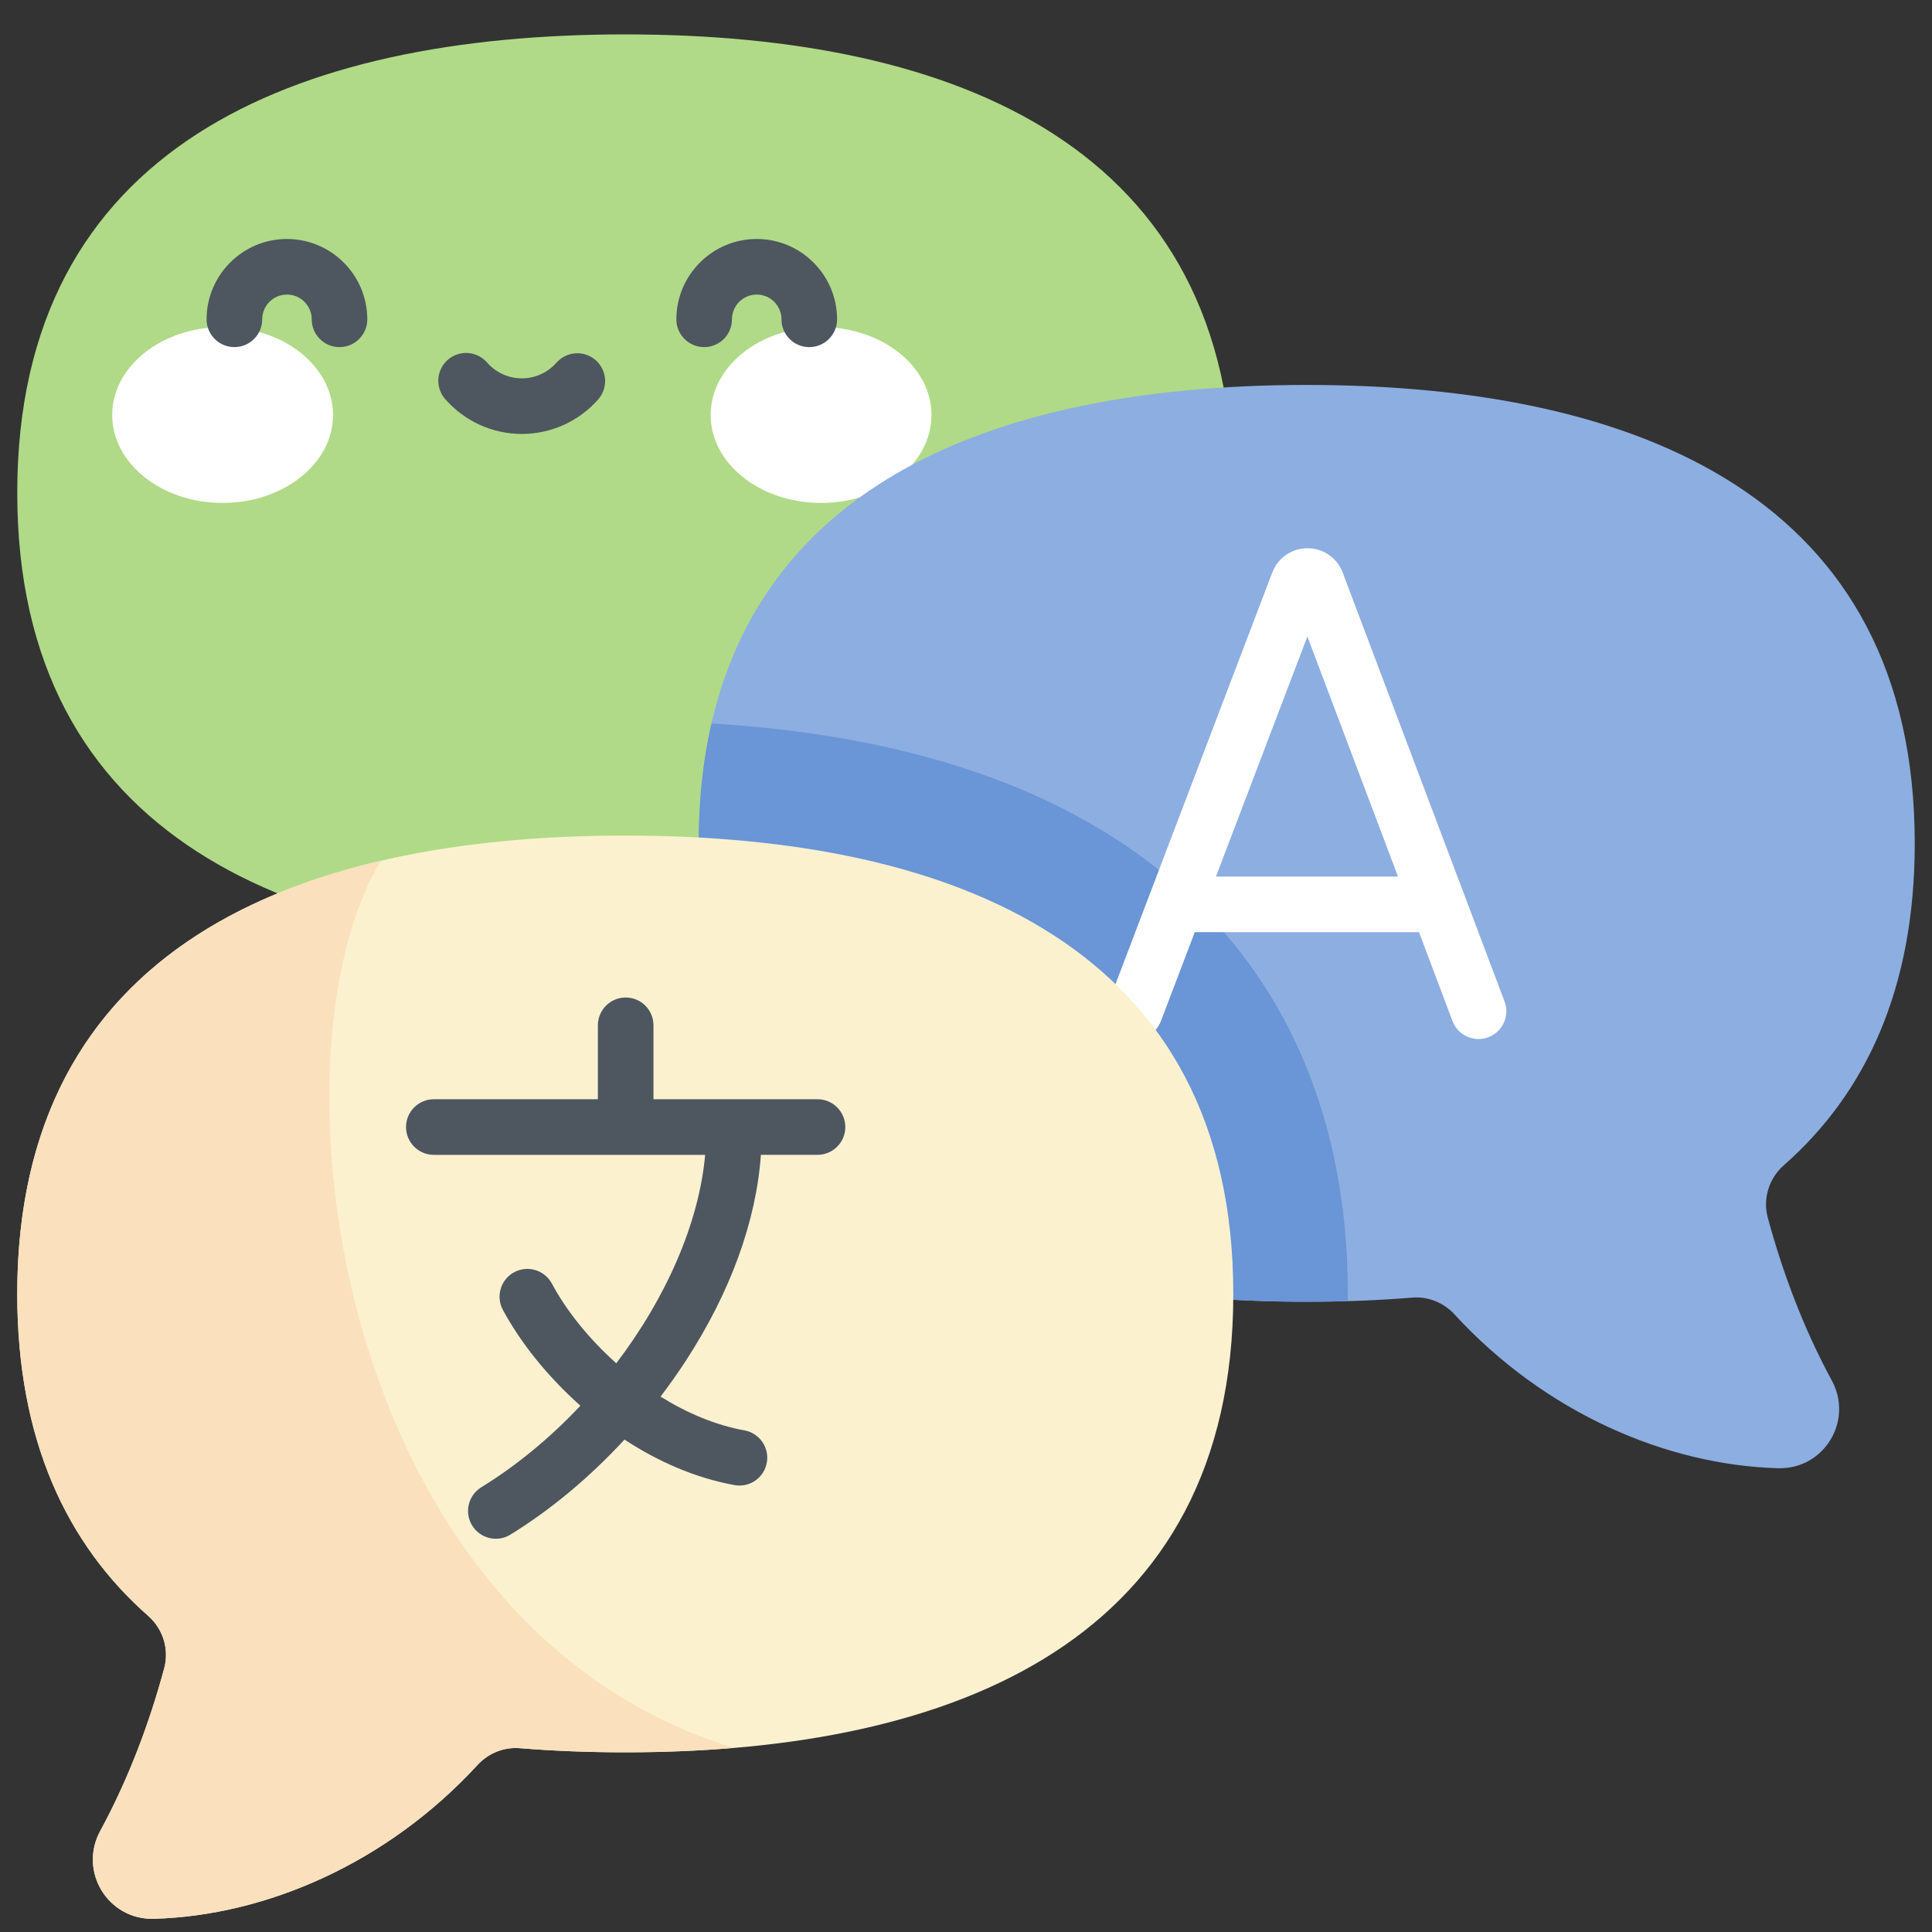
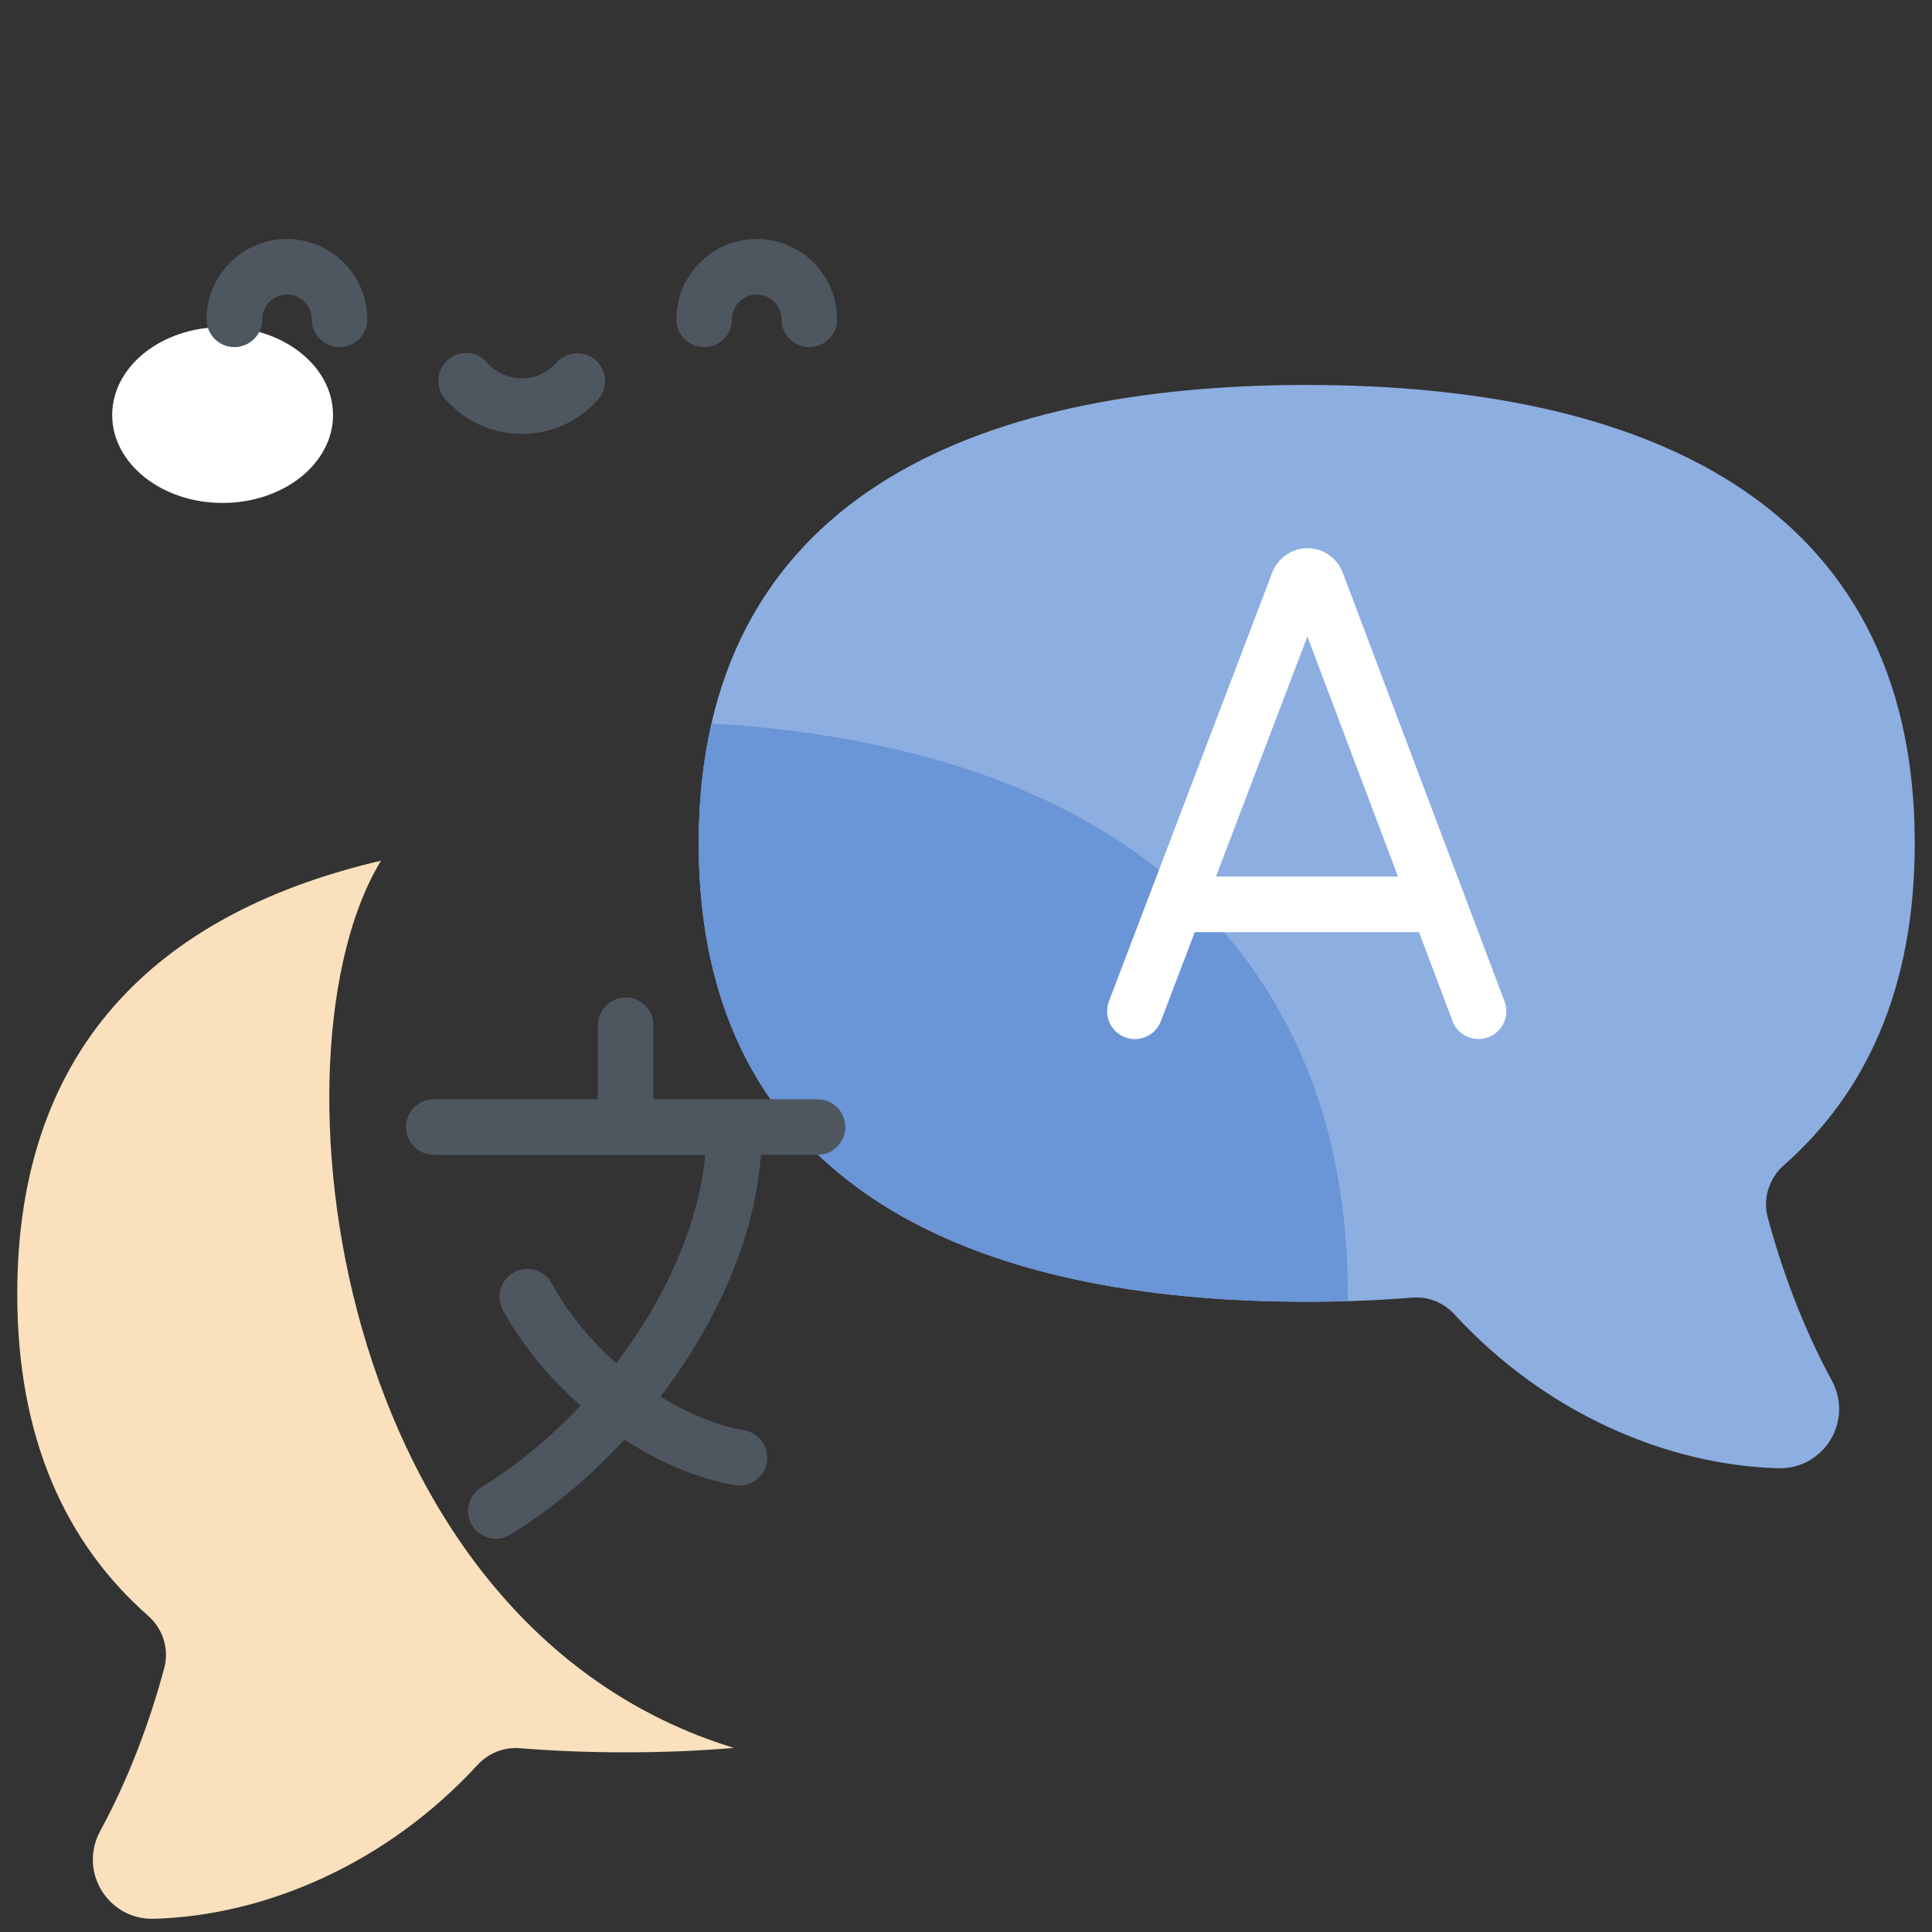
<svg xmlns="http://www.w3.org/2000/svg" width="56" height="56" viewBox="0 0 56 56" fill="none">
  <rect x="0" y="0" width="56" height="56" fill="#333333" stroke="none" />
  <g clip-path="url(#clip0_5039_1084)">
-     <path d="M18.124 0.997C27.737 0.997 35.748 4.273 35.748 14.284C35.748 18.506 34.322 21.53 31.952 23.615C31.522 23.994 31.338 24.579 31.488 25.133C31.907 26.688 32.512 28.323 33.342 29.85C33.979 31.021 33.119 32.433 31.787 32.396C28.563 32.306 25.044 30.805 22.406 27.937C22.092 27.596 21.643 27.413 21.181 27.451C20.186 27.532 19.164 27.571 18.124 27.571C8.51 27.571 0.5 24.295 0.5 14.284C0.5 4.273 8.51 0.997 18.124 0.997Z" fill="#B0DA87" />
    <path d="M6.452 14.578C8.22 14.578 9.653 13.437 9.653 12.029C9.653 10.621 8.22 9.48 6.452 9.48C4.685 9.48 3.252 10.621 3.252 12.029C3.252 13.437 4.685 14.578 6.452 14.578Z" fill="white" />
-     <path d="M23.799 14.578C25.566 14.578 26.999 13.437 26.999 12.029C26.999 10.621 25.566 9.48 23.799 9.48C22.032 9.48 20.599 10.621 20.599 12.029C20.599 13.437 22.032 14.578 23.799 14.578Z" fill="white" />
    <path d="M9.841 10.061C9.735 10.062 9.63 10.041 9.532 10C9.434 9.96 9.346 9.9 9.271 9.825C9.196 9.751 9.137 9.662 9.096 9.564C9.056 9.466 9.035 9.362 9.035 9.256C9.035 8.86 8.713 8.538 8.317 8.538C7.922 8.538 7.6 8.86 7.6 9.256C7.6 9.701 7.239 10.061 6.794 10.061C6.349 10.061 5.988 9.701 5.988 9.256C5.988 7.972 7.033 6.927 8.317 6.927C9.601 6.927 10.646 7.972 10.646 9.256C10.646 9.701 10.286 10.061 9.841 10.061ZM23.457 10.061C23.351 10.062 23.247 10.041 23.149 10C23.051 9.96 22.962 9.9 22.887 9.825C22.813 9.751 22.753 9.662 22.713 9.564C22.672 9.466 22.651 9.362 22.652 9.256C22.652 8.86 22.33 8.538 21.934 8.538C21.538 8.538 21.216 8.86 21.216 9.256C21.216 9.701 20.856 10.061 20.411 10.061C19.966 10.061 19.605 9.701 19.605 9.256C19.605 7.972 20.65 6.927 21.934 6.927C23.218 6.927 24.263 7.972 24.263 9.256C24.263 9.701 23.902 10.061 23.457 10.061ZM15.126 12.578C14.704 12.578 14.288 12.488 13.904 12.313C13.521 12.138 13.179 11.883 12.902 11.566C12.762 11.405 12.691 11.194 12.706 10.981C12.721 10.768 12.819 10.569 12.98 10.429C13.142 10.288 13.352 10.218 13.565 10.232C13.778 10.247 13.977 10.346 14.117 10.507C14.372 10.799 14.739 10.967 15.126 10.967C15.512 10.967 15.88 10.799 16.134 10.507C16.276 10.349 16.473 10.254 16.684 10.241C16.896 10.228 17.104 10.298 17.263 10.437C17.423 10.576 17.521 10.773 17.538 10.984C17.553 11.195 17.486 11.404 17.349 11.566C17.072 11.883 16.731 12.138 16.347 12.313C15.963 12.488 15.547 12.578 15.126 12.578Z" fill="#4E5660" />
    <path d="M37.876 11.158C47.49 11.158 55.5 14.434 55.5 24.445C55.5 28.668 54.074 31.691 51.705 33.776C51.275 34.155 51.091 34.741 51.24 35.294C51.66 36.849 52.265 38.484 53.094 40.011C53.731 41.182 52.872 42.594 51.539 42.557C48.316 42.467 44.796 40.966 42.159 38.098C41.845 37.757 41.396 37.574 40.934 37.612C39.939 37.693 38.917 37.732 37.876 37.732C28.263 37.732 20.252 34.456 20.252 24.445C20.253 14.434 28.263 11.158 37.876 11.158Z" fill="#8DAEE1" />
    <path d="M32.342 24.319C29.337 22.378 25.403 21.256 20.622 20.972C20.38 22.027 20.252 23.182 20.252 24.445C20.252 34.456 28.263 37.732 37.876 37.732C38.276 37.732 38.671 37.724 39.065 37.713C39.065 37.643 39.067 37.575 39.067 37.505C39.067 31.722 36.742 27.162 32.342 24.319Z" fill="#6A95D6" />
    <path d="M43.61 29.027L38.916 16.589C38.913 16.582 38.91 16.574 38.907 16.567C38.826 16.367 38.686 16.195 38.506 16.075C38.326 15.954 38.114 15.89 37.898 15.891H37.897C37.68 15.89 37.468 15.955 37.289 16.076C37.109 16.196 36.969 16.368 36.888 16.569C36.885 16.575 36.883 16.581 36.88 16.587L32.143 29.025C32.105 29.123 32.087 29.229 32.09 29.335C32.093 29.441 32.117 29.545 32.16 29.642C32.203 29.739 32.265 29.826 32.342 29.899C32.419 29.971 32.51 30.028 32.609 30.066C32.708 30.104 32.813 30.122 32.919 30.119C33.025 30.115 33.13 30.091 33.226 30.048C33.323 30.004 33.41 29.942 33.482 29.865C33.555 29.788 33.612 29.697 33.649 29.598L34.631 27.019H41.13L42.102 29.596C42.16 29.749 42.263 29.881 42.398 29.974C42.532 30.067 42.692 30.117 42.856 30.117C42.986 30.117 43.115 30.085 43.23 30.025C43.346 29.964 43.445 29.877 43.519 29.77C43.593 29.662 43.64 29.539 43.656 29.409C43.672 29.28 43.656 29.149 43.61 29.027ZM35.245 25.408L37.895 18.449L40.522 25.408H35.245Z" fill="white" />
-     <path d="M18.124 24.219C8.51 24.219 0.5 27.494 0.5 37.506C0.5 41.728 1.926 44.752 4.295 46.837C4.725 47.216 4.909 47.801 4.76 48.355C4.341 49.91 3.735 51.545 2.905 53.071C2.269 54.242 3.128 55.655 4.461 55.617C7.684 55.528 11.204 54.026 13.841 51.159C14.155 50.818 14.604 50.635 15.066 50.672C16.061 50.754 17.083 50.792 18.124 50.792C27.737 50.792 35.748 47.517 35.748 37.506C35.747 27.494 27.737 24.219 18.124 24.219Z" fill="#FBF1CF" />
    <path d="M11.044 24.948C4.878 26.385 0.5 30.104 0.5 37.505C0.5 41.727 1.926 44.751 4.295 46.836C4.725 47.215 4.909 47.8 4.76 48.354C4.341 49.909 3.735 51.544 2.905 53.071C2.269 54.242 3.128 55.654 4.461 55.617C7.684 55.527 11.204 54.026 13.841 51.158C14.155 50.817 14.604 50.634 15.066 50.672C16.061 50.753 17.083 50.792 18.124 50.792C19.196 50.792 20.248 50.751 21.271 50.664C9.558 47.072 7.665 30.465 11.044 24.948Z" fill="#FAE0BD" />
    <path d="M23.697 31.862H18.941V29.719C18.941 29.274 18.581 28.913 18.136 28.913C17.691 28.913 17.33 29.274 17.33 29.719V31.862H12.575C12.13 31.862 11.769 32.223 11.769 32.668C11.769 33.113 12.13 33.474 12.575 33.474H20.439C20.263 35.45 19.306 37.619 17.863 39.515C17.058 38.796 16.404 37.972 15.991 37.195C15.888 37.01 15.717 36.873 15.514 36.813C15.312 36.753 15.093 36.775 14.907 36.874C14.72 36.974 14.58 37.143 14.517 37.344C14.453 37.546 14.472 37.765 14.569 37.953C15.058 38.871 15.839 39.87 16.823 40.745C15.962 41.661 14.987 42.473 13.94 43.116C13.761 43.23 13.635 43.408 13.587 43.615C13.54 43.821 13.575 44.037 13.685 44.217C13.796 44.397 13.973 44.527 14.178 44.578C14.383 44.629 14.601 44.597 14.782 44.489C15.964 43.764 17.095 42.818 18.101 41.727C19.061 42.356 20.141 42.837 21.289 43.046C21.393 43.065 21.5 43.063 21.604 43.041C21.707 43.018 21.805 42.976 21.892 42.916C21.979 42.855 22.053 42.779 22.111 42.69C22.168 42.601 22.207 42.501 22.226 42.397C22.264 42.187 22.217 41.97 22.096 41.794C21.974 41.619 21.788 41.498 21.577 41.46C20.728 41.306 19.902 40.952 19.146 40.481C19.403 40.144 19.648 39.798 19.879 39.443C21.173 37.453 21.917 35.404 22.055 33.473H23.697C23.91 33.473 24.115 33.389 24.266 33.237C24.417 33.086 24.502 32.881 24.502 32.668C24.502 32.454 24.417 32.249 24.266 32.098C24.115 31.947 23.91 31.862 23.697 31.862Z" fill="#4E5660" />
  </g>
  <defs>
    <clipPath id="clip0_5039_1084">
      <rect width="55" height="55" fill="white" transform="translate(0.5 0.808)" />
    </clipPath>
  </defs>
</svg>